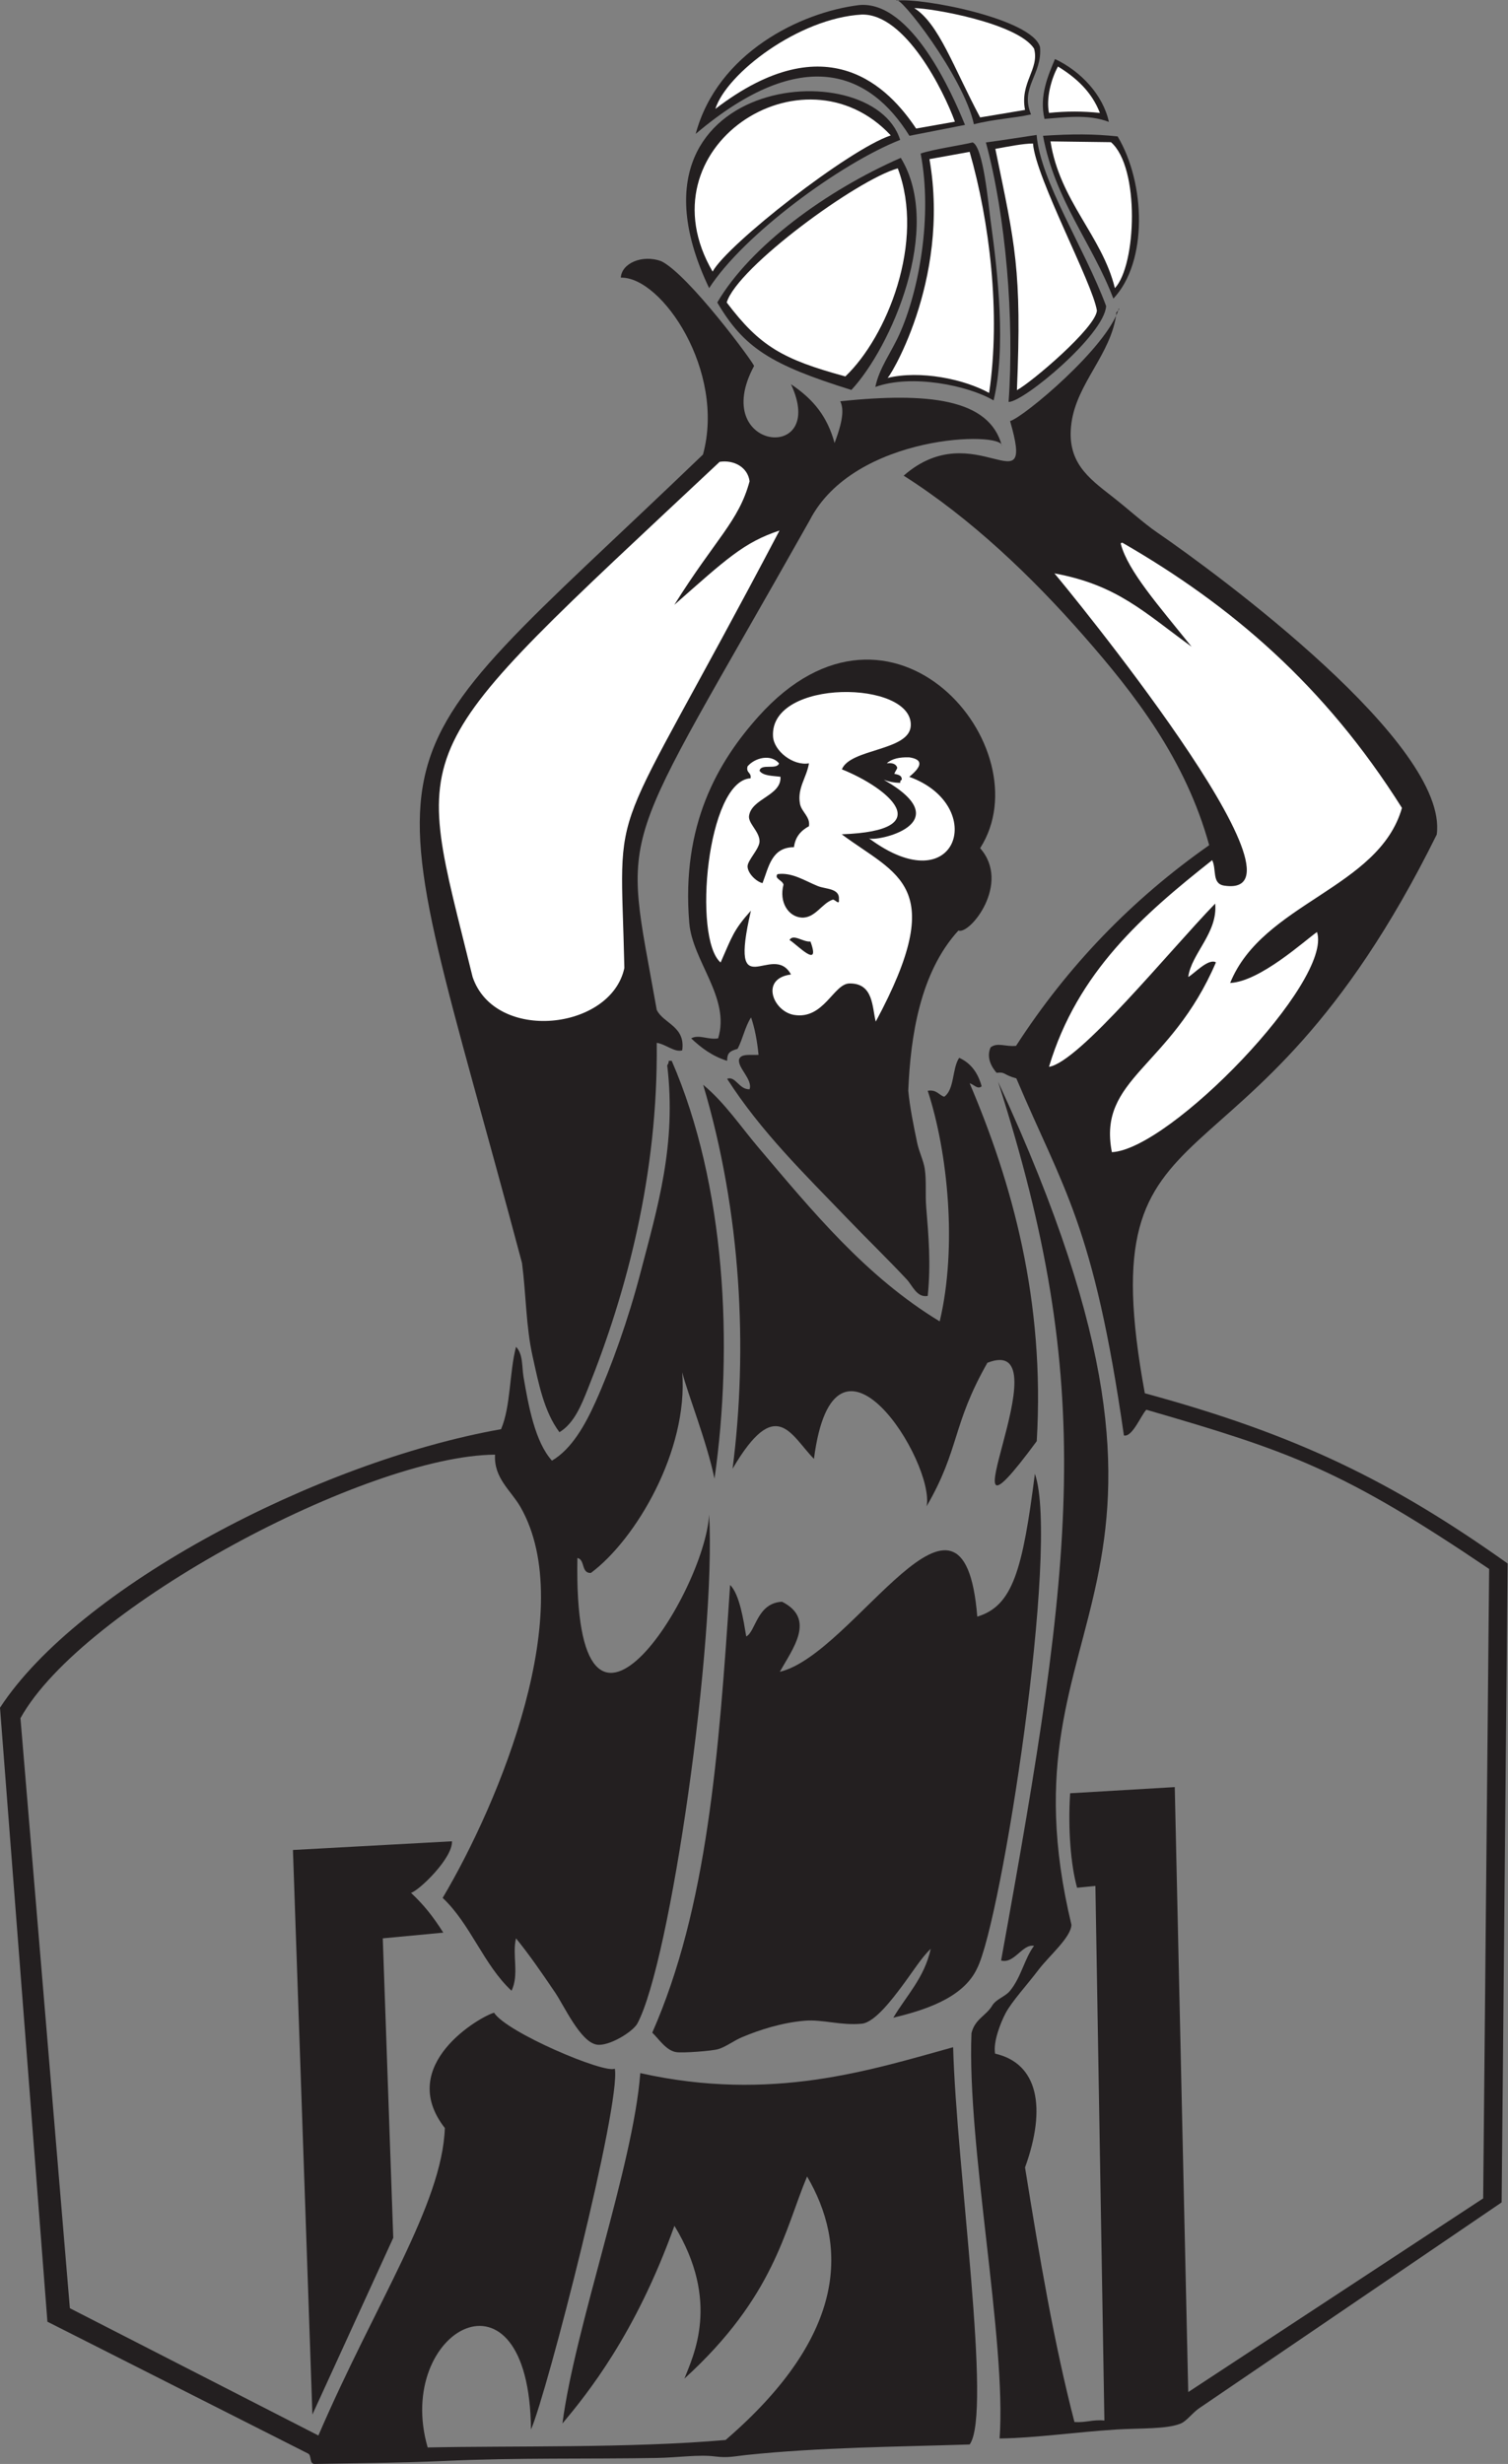
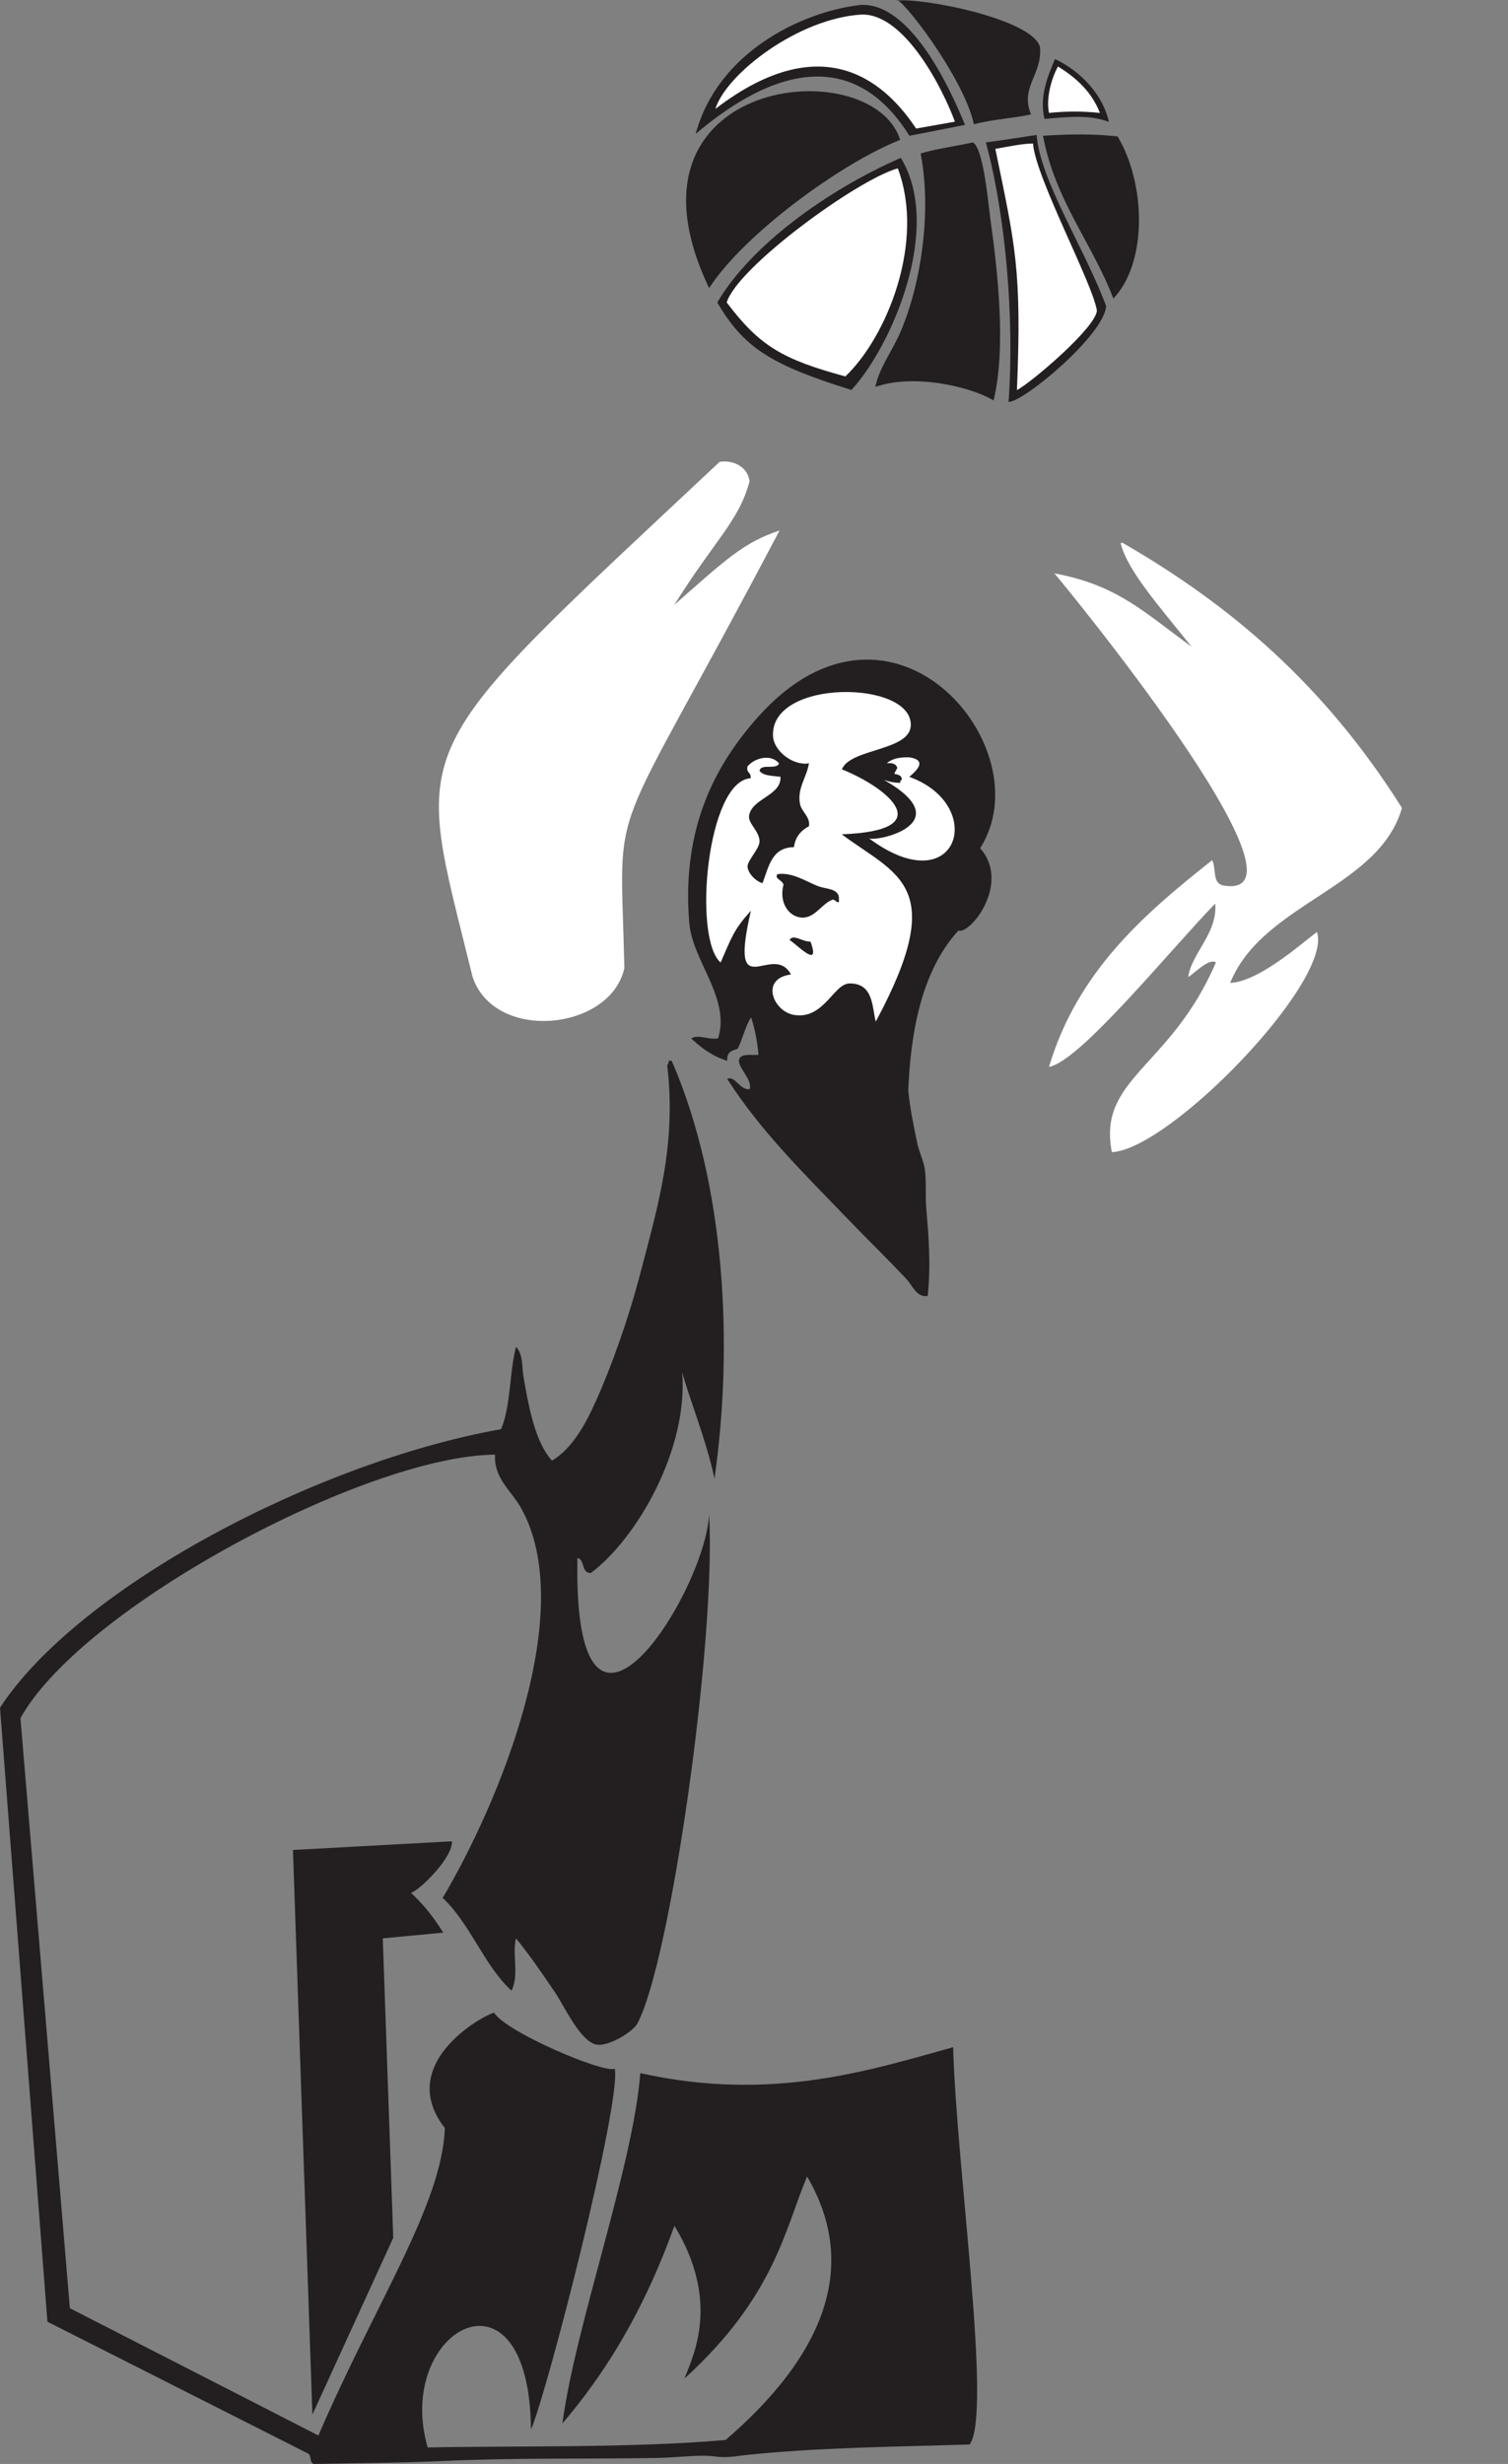
<svg xmlns="http://www.w3.org/2000/svg" viewBox="0 0 483.36 789.6" height="789.6" width="483.36" xml:space="preserve" id="svg2" version="1.1">
  <rect x="0" y="0" width="483.36" height="789.6" fill="#808080" stroke="none" />
  <defs id="defs6" />
  <g transform="matrix(1.333,0,0,-1.333,0,789.6)" id="g10">
    <g transform="scale(0.1)" id="g12">
-       <path id="path14" style="fill:#231f20;fill-opacity:1;fill-rule:evenodd;stroke:none" d="m 1901.99,4999.69 c 54.71,-36.49 87.58,-78.27 104.77,-141.24 24.53,64.53 20.08,85.54 13.79,100.42 210.27,21.65 358.77,6.88 388.57,-107.39 3.54,35.78 -355.45,29.94 -462.34,-179.2 -470.76,-835.52 -449.6,-712.71 -367.58,-1176.69 15.94,-33.08 69.51,-39.08 61.21,-97.2 -18.44,-5.46 -39.55,14.94 -61.21,18 3.38,-316.23 -72.4,-599.44 -165.59,-831.6 -15.33,-38.19 -32.67,-82.95 -68.4,-104.4 -37.29,49.84 -50.01,117.03 -64.8,183.59 -15.78,71.06 -15.31,147.02 -25.21,223.21 -356.223,1338.51 -414.071,1127.29 435.15,1943.54 54.88,200.27 -98.96,427.82 -197.54,425.26 1.8,34.56 51.62,56.33 97.19,39.6 65.83,-32.23 222.38,-244.29 223.2,-252 -109.76,-203.48 178.38,-235.89 88.79,-43.9 v 0" />
-       <path id="path16" style="fill:#231f20;fill-opacity:1;fill-rule:evenodd;stroke:none" d="m 2684.41,5169.59 c -12.95,-98.55 -94.74,-166.38 -108,-262.8 -12.76,-92.69 39.31,-131.26 97.2,-176.4 40.26,-31.39 76,-64.46 107.99,-86.39 147.03,-100.82 702.23,-509.48 673.2,-726.73 -456.89,-924.39 -840.31,-590.38 -701.99,-1343.29 365.94,-99.45 594.16,-211.58 872.39,-409.21 L 3610.82,628.809 2882.4,133.184 c -16.15,-11.563 -29.33,-30.274 -43.2,-35.996 -34.36,-14.141 -98.99,-10.859 -154.79,-14.395 -99.49,-6.289 -193.69,-20.352 -280.8,-21.602 17.02,234.571 -78.69,703.399 -67.59,974.439 7.96,33.86 35.66,42.3 49.59,65.97 9.57,16.25 31.69,21.72 43.2,36 27.69,34.37 34,76.15 57.6,107.99 -28.19,5.04 -47.27,-43.99 -79.2,-35.3 177.52,977.03 227.77,1378.54 -7.21,2112.5 585.78,-1264.82 -9.73,-1250.64 176.41,-2026.79 -1.64,-30.79 -53.73,-74.4 -79.2,-108.01 -27.99,-36.94 -64.26,-76.19 -79.2,-104.4 -11.64,-21.97 -30.37,-68.92 -25.2,-97.203 102.64,-23.223 124.4,-128.907 71.99,-273.594 34.99,-217.832 70.3,-425.371 118.81,-611.992 27.11,-1.934 44.03,6.367 72,3.594 L 2634,1389.59 l -44.04,-4.36 c -15.12,53.99 -22.28,141.37 -16.74,227.15 l 251.58,14.81 32.41,-1454.397 709.2,465.625 14.37,1513.182 c -352.01,238.11 -478.24,282.48 -824.37,382.79 -13.32,-14.33 -33.7,-66.42 -53.87,-61.89 -72.93,508.32 -146.47,592.79 -258.63,858.44 -33.03,9.1 -25.04,15.95 -47.5,13.45 -11.66,13.11 -25.43,36.63 -14.4,61.2 16.68,12.67 35.37,0.98 61.19,3.61 123.83,191.77 278.89,352.31 464.4,482.39 -56.53,205.56 -178.03,362.2 -302.39,504 -123.92,141.28 -269.78,281.13 -432.24,384.36 170.19,149.27 318.22,-83.33 255.84,131.28 31.58,8.34 235.21,178.32 261.35,270.23 5.82,1.02 -10.36,-11.67 -5.75,-11.87 v 0" />
      <path id="path18" style="fill:#231f20;fill-opacity:1;fill-rule:evenodd;stroke:none" d="m 2184,3301.19 c 3.97,-40.21 12.13,-80.78 21.61,-126 4.27,-20.44 15.03,-42.03 17.98,-61.19 4.54,-29.31 0.98,-61.73 3.62,-93.61 5.56,-67.37 11.5,-135.37 3.59,-212.4 -26.09,-4.86 -36.74,24.96 -50.39,39.61 -45.18,48.42 -94.9,96.48 -144,147.59 -101.94,106.1 -206.27,207.31 -288.01,334.8 20.49,7.52 28.39,-26.1 54.01,-25.2 8.02,23.71 -29.56,51.96 -25.2,72 4.64,14.56 28.8,9.6 46.79,10.8 -3.27,32.73 -8.78,63.22 -17.99,90 -14.33,-21.68 -19.92,-52.09 -32.4,-75.6 -19.32,-5.42 -25.11,-10.24 -25.21,-28.8 -35.58,11.22 -62.41,31.19 -86.39,54 18.95,10.39 40.47,-4.13 64.8,0 30.06,97.27 -61.71,185.38 -69.4,277.57 -19.72,236.29 69.27,387.81 166.59,496.43 322.02,359.35 686.23,-77.26 532.8,-316.8 75.08,-84.91 -24.94,-208.89 -52.21,-198 -92.3,-100.75 -115.23,-254.99 -120.59,-385.2 v 0" />
      <path id="path20" style="fill:#ffffff;fill-opacity:1;fill-rule:evenodd;stroke:none" d="m 2132.4,4088.38 c 13.71,1.7 22.46,-1.53 25.2,-10.81 -1.88,-5.33 -5.33,-9.07 -7.19,-14.39 8.75,-2.04 18.52,-3.09 17.99,-14.41 -2.81,-0.79 -4.18,-3.01 -3.6,-7.2 -15.72,-0.12 -28.08,3.13 -39.6,7.2 186.75,-106.09 -21.88,-150.58 -36,-140.39 213.05,-158.93 287.23,78.76 97.21,147.59 32.42,26.41 32.42,42 0,46.8 -23.62,0.8 -42.21,-3.39 -54.01,-14.39 z m -329.99,678.01 c -4.23,33.57 -37.34,52.12 -72,46.8 -772.543,-724.68 -736.383,-657.72 -594,-1238.4 53.65,-158.53 332.65,-128.69 364.93,21.54 -9.58,440.27 -49.39,248.3 373.05,1051.72 -86.01,-28.49 -128.68,-69.19 -252.91,-178.64 99.31,158.84 155.01,200.84 180.93,296.98 z m 733.02,-221.38 c 21.39,-24.26 647.48,-786.98 408.18,-750.62 -30.02,4.56 -17.89,38.65 -28.81,61.2 -165.58,-130.82 -324.12,-268.68 -392.4,-496.8 72.8,11.27 289.46,278.71 399.61,392.4 6.64,-70.37 -57.38,-120.12 -64.8,-176.4 12.83,6.26 48.36,45.87 66.6,35.12 -108.95,-254.35 -285.33,-277.91 -250.2,-456.32 139.83,6.54 532.11,411.9 493.19,529.2 -29.83,-20.8 -136.84,-119.02 -208.79,-122.4 77.97,192.68 357.91,226.95 413.1,420.78 -186.42,296.15 -412.46,487.85 -672.3,637.62 -2.21,-0.2 -4.26,-0.53 -3.6,-3.6 17.64,-64.83 89.38,-145.98 170.06,-246.43 -114.49,83.03 -178.86,148.49 -329.84,176.25 z m -511.04,-471.04 c 109.87,-44.07 236.94,-147.8 -0.44,-156.16 132.81,-99.04 258.9,-121.08 81.89,-450.37 -8.91,33.67 -5,92.91 -63.44,91.73 -38.08,-0.76 -61.68,-87.63 -133.2,-75.6 -50.02,8.42 -82.41,87.45 -7.21,97.2 -44.04,80.95 -151.02,-82.34 -96.31,153.41 -42.05,-46.75 -45.68,-63 -72.88,-124.61 -67.41,57.8 -32.92,437.16 72,442.81 2.68,14.67 -11.6,12.39 -7.2,28.79 17.88,21.04 56.35,30.13 75.6,7.21 -4.98,-16.63 -43.87,0.66 -46.8,-18 8.97,-12.64 31.51,-11.68 50.4,-14.41 2.34,-45.67 -69.23,-51.74 -75.6,-93.59 -2.78,-18.29 24.95,-37.44 25.2,-61.21 0.2,-18.43 -29.58,-46.33 -28.8,-61.19 0.9,-17.17 21.81,-36.46 35.99,-39.6 15,39 21.84,86.16 75.61,86.39 3.16,25.63 17.36,40.23 36,50.4 3.78,22.72 -18.05,34.42 -21.61,54 -6.87,37.95 16.18,63.02 21.61,97.21 -37.58,-6.6 -84.36,29.26 -86.41,64.8 -8.01,139.89 337.54,135.81 331.21,25.2 -3.46,-60.51 -145.43,-54.12 -165.61,-104.41 z M 1884,3796.77 c -11.32,-42.66 12.21,-77.11 43.21,-79.2 32.87,-2.21 49.16,34.82 75.58,43.2 5.35,0.11 16.1,-14.73 14.42,0 2.69,27.52 -31.57,24.85 -50.41,32.41 -30.92,12.38 -62.03,33.74 -97.21,28.79 -8.81,-10.63 12.09,-14.57 14.41,-25.2 z m 14.4,-133.2 c 14.88,-7.52 76.6,-74.35 50.39,-3.59 -17.77,-1.78 -41.35,19.47 -50.39,3.59 v 0" />
-       <path id="path22" style="fill:#231f20;fill-opacity:1;fill-rule:evenodd;stroke:none" d="m 2360.41,3311.99 c -9.67,-8.61 -19.14,4.81 -28.81,7.21 101.78,-238.7 181.47,-522.36 161.31,-860.41 -254.02,-344.34 76.07,264.86 -118.67,188.46 -85.55,-150.41 -65.9,-206.33 -146.08,-344.91 20.28,105.75 -221.87,492.72 -270.95,113.95 -56.16,57.11 -90.82,155 -195.66,-23.69 36.92,286.33 21.09,615.1 -70.75,922.99 51.5,-42.52 90.21,-100.49 133.2,-151.2 128.42,-151.42 258.09,-310.19 435.61,-417.59 42.6,179.16 19.41,406.93 -28.81,554.39 21.37,3.37 26.17,-9.84 39.61,-14.4 25.25,17.94 18.67,67.74 36,93.6 28.2,-12.59 45.29,-36.31 54,-68.4 v 0" />
      <path id="path24" style="fill:#231f20;fill-opacity:1;fill-rule:evenodd;stroke:none" d="m 1615.21,3373.19 c 129.58,-298.13 148.49,-684.75 102.88,-1004.4 -19.59,92.3 -63.95,202.05 -77.68,255.6 14.87,-188.57 -111.9,-402.32 -219.61,-482.4 -23.83,-1.03 -13.42,32.17 -32.4,36 -10.84,-586.25 305.89,-85.96 316.81,104.41 16.83,-303.3 -93.07,-1076.21 -172.8,-1224 -11.85,-20.47 -68.68,-54.86 -97.2,-50.41 -39.49,6.17 -78.27,92.81 -100.81,125.99 -33.74,49.71 -60.88,89.15 -93.6,129.61 -9.78,-39.27 8.14,-87.18 -10.79,-125.99 -67.18,62.42 -98.68,160.53 -165.61,223.2 137.96,232.38 327.37,694.28 187.21,939.59 -22.59,39.53 -64.68,69.59 -61.2,126 -308.082,-1.92 -993.676,-366.6 -1141.207,-633.6 L 168.004,374.395 765.609,68.398 C 902.566,386.66 1063.5,624.18 1069.63,807.559 c -118.329,151.855 86.13,268.731 118.46,277.211 29.18,-46.92 266.8,-147.602 290.31,-134.379 15.17,-85.254 -163.02,-779.825 -201.59,-867.598 -4.27,421.309 -330.505,239.883 -248.41,-43.203 197.96,4.414 490.72,-1.953 716.4,18.008 299.28,257.949 289.81,473.105 195.9,633.476 -53.86,-127.676 -78.06,-288.457 -294.95,-485.879 21.18,54.844 87.06,185.078 -24.04,367.305 -93.92,-261.738 -210.07,-404.297 -269.3,-475.312 30.13,232.578 170.58,620.293 187.2,842.403 316.31,-70.606 554.35,7.656 752.28,62.25 7.8,-287.836 94.36,-880.688 39.71,-955.043 -178.47,-5.723 -359.98,-6.816 -536.39,-25.195 -29.25,-3.066 -44.46,-7.559 -75.6,-3.613 -40.29,5.117 -89.38,-2.715 -140.41,-3.594 C 1409.24,11.465 1246.13,15.293 1068,7.188 963.074,2.422 855.598,1.758 758.402,0 742.32,-1.699 750.531,20.918 740.406,25.195 L 114.004,341.992 0,1818.05 c 189.109,289.68 762.465,591.15 1204.8,669.55 23.48,54.51 19.86,136.13 36,197.99 17.31,-17.56 13.92,-48.09 18,-72 12.1,-70.74 27.71,-156.32 68.41,-201.6 47.65,27.99 79.92,86.14 104.4,140.39 39.02,86.53 79.15,199.26 108,309.61 42.2,161.47 87.3,309.69 64.79,500.4 1.91,2.9 3.76,5.85 3.6,10.8 2.41,0 4.81,0 7.21,0 v 0" />
-       <path id="path26" style="fill:#231f20;fill-opacity:1;fill-rule:evenodd;stroke:none" d="m 1568.4,1036.8 c 132.28,300.5 159.94,667.03 187.21,1076.4 22.83,-22.77 32.18,-84.78 38.78,-123.79 22.7,10.9 25.43,80.41 86.14,83.36 81.77,-41.25 25.47,-113.22 -5.43,-168.38 179.43,42.19 441.74,540.67 474.82,132.64 85.69,25.57 108.99,112.81 138.56,343.38 60.27,-171.56 -80.63,-1074.88 -138.87,-1188.81 -34.12,-73.92 -133.2,-102.21 -201.6,-118.81 31.7,53.5 74.7,95.69 90,165.61 -22.72,-21.25 -44.71,-57.68 -72.01,-93.61 -17.43,-22.93 -61.72,-83.29 -93.6,-86.39 -50.27,-4.92 -94.65,10.72 -136.79,7.19 -55.69,-4.65 -108.45,-21.64 -151.21,-39.59 -20.54,-8.64 -39.01,-23.42 -57.59,-28.812 -15.49,-4.493 -85.01,-9.649 -100.8,-7.188 -24.4,3.77 -42.11,32.23 -57.61,46.8 v 0" />
      <path id="path28" style="fill:#231f20;fill-opacity:1;fill-rule:evenodd;stroke:none" d="m 1086.82,1496.89 c 1.87,-40.62 -79.44,-118.88 -98.582,-123.9 31.102,-29.26 52.322,-55.76 77.682,-95.69 L 920.406,1263.59 945.609,543.594 751.207,118.789 704.402,1476 l 382.418,20.89 v 0" />
      <path id="path30" style="fill:#231f20;fill-opacity:1;fill-rule:evenodd;stroke:none" d="m 2479.2,5648.39 c -41.45,-9.23 -88.61,-11.05 -137.36,-23.68 -25.04,115.21 -181.55,315.23 -186.63,297.28 61.92,7.7 326.9,-43.83 345.59,-111.6 5.98,-66.16 -48.89,-96.94 -21.6,-162 z m -90,-687.6 c -60.14,35.69 -196.74,64.17 -284.4,32.4 9.05,44.74 38.27,83.19 57.6,126.01 47.64,105.43 80.33,284.56 51.37,435.18 29.04,10.07 98.89,20.17 125.04,26.72 25.98,-10.87 37.93,-150.57 43.2,-188.31 17.56,-125.58 37.38,-306.65 7.19,-432 z m 298.24,634.71 c 67.13,-112.55 73.11,-301.34 -10.23,-389.91 -51.04,133.77 -140.18,235.65 -169.2,391.44 69.7,4.57 122.32,4.64 179.43,-1.53 z m -522.95,-8.31 c -143.53,-56.62 -377.22,-228.45 -459.28,-356.4 -243.74,509.94 391.76,571.98 459.28,356.4 v 0" />
-       <path id="path32" style="fill:#ffffff;fill-opacity:1;fill-rule:evenodd;stroke:none" d="m 2671.39,5581.66 -145.39,1.93 c 22.24,-143.45 124.12,-227.39 154.8,-352.8 51.82,54.69 60.61,290.25 -9.41,350.87 z m -314.59,59.53 108,18.01 c -12.98,65.9 35.49,98.26 21.61,147.59 -40.24,61.46 -246.86,97.24 -288.01,97.21 59.08,-37.1 94.12,-142.29 158.4,-262.81 z m -214.89,-43.2 c -210.68,225.69 -601.87,-29.58 -428.39,-327.45 35.71,65.41 326.5,293.26 428.39,327.45 z m 93.05,-57.04 c 51.56,-295.77 -103.22,-537.58 -101.37,-526.16 79.42,19.2 184.87,-2.7 244.81,-36 28.53,191.48 0.68,414.56 -46.8,579.6 l -96.64,-17.44 v 0" />
      <path id="path34" style="fill:#231f20;fill-opacity:1;fill-rule:evenodd;stroke:none" d="m 2047.21,4985.99 c -192.78,60.22 -258.25,100.79 -322.48,210.32 79.99,136.17 261.99,269.07 441.27,347.69 102.93,-168.47 -23.83,-456.29 -118.79,-558.01 z m 273.18,637.2 -133.63,-26.16 c -93.97,151.29 -255.65,223.19 -513.95,4.56 52.55,195.36 252.62,292.32 392.4,309.6 126.51,12.69 226.22,-216.76 255.18,-288 z m 216.41,158.4 c 62.05,-29.36 115.41,-85.93 129.61,-151.2 -51.45,19.71 -109.67,10.36 -154.81,7.2 -13.36,55.61 9.3,105.72 25.2,144 z m -44.16,-182.49 c 8.82,-110.96 115.68,-272.71 167.11,-411.37 -3.93,-68.94 -198.19,-230.91 -234.54,-230.54 14.24,198.32 -6.58,446.31 -54.57,623.91 33.44,4.16 92.58,13.68 122,18 v 0" />
      <path id="path36" style="fill:#ffffff;fill-opacity:1;fill-rule:evenodd;stroke:none" d="m 2071.99,5888.48 c -151.66,-8.77 -325.01,-141.63 -351.83,-226.8 270.27,206.98 417.97,49.81 482.67,-47.21 l 93.32,16.48 c -27.03,74.37 -119.2,260.15 -224.16,257.53 z m -324.55,-692.17 c 80.04,-105.94 135.37,-136.88 285.26,-177.81 100.13,95.22 192.73,324.53 126.07,500.18 -96.58,-26.46 -386.07,-237.72 -411.33,-322.37 z m 645.92,369.28 c 47.62,-231.24 63.98,-289.53 51.93,-580.01 35.45,18.93 189.5,149.98 192.31,191.21 -10.55,66.82 -147.07,318.43 -153.69,401.68 -23.66,0 -61.29,-7.64 -90.55,-12.88 z m 129.04,86.4 c 40.61,4.31 81.8,4.31 122.4,0 -19.78,51.02 -56.97,84.63 -100.8,111.6 -16.68,-29.96 -28.86,-78.17 -21.6,-111.6 v 0" />
    </g>
  </g>
</svg>